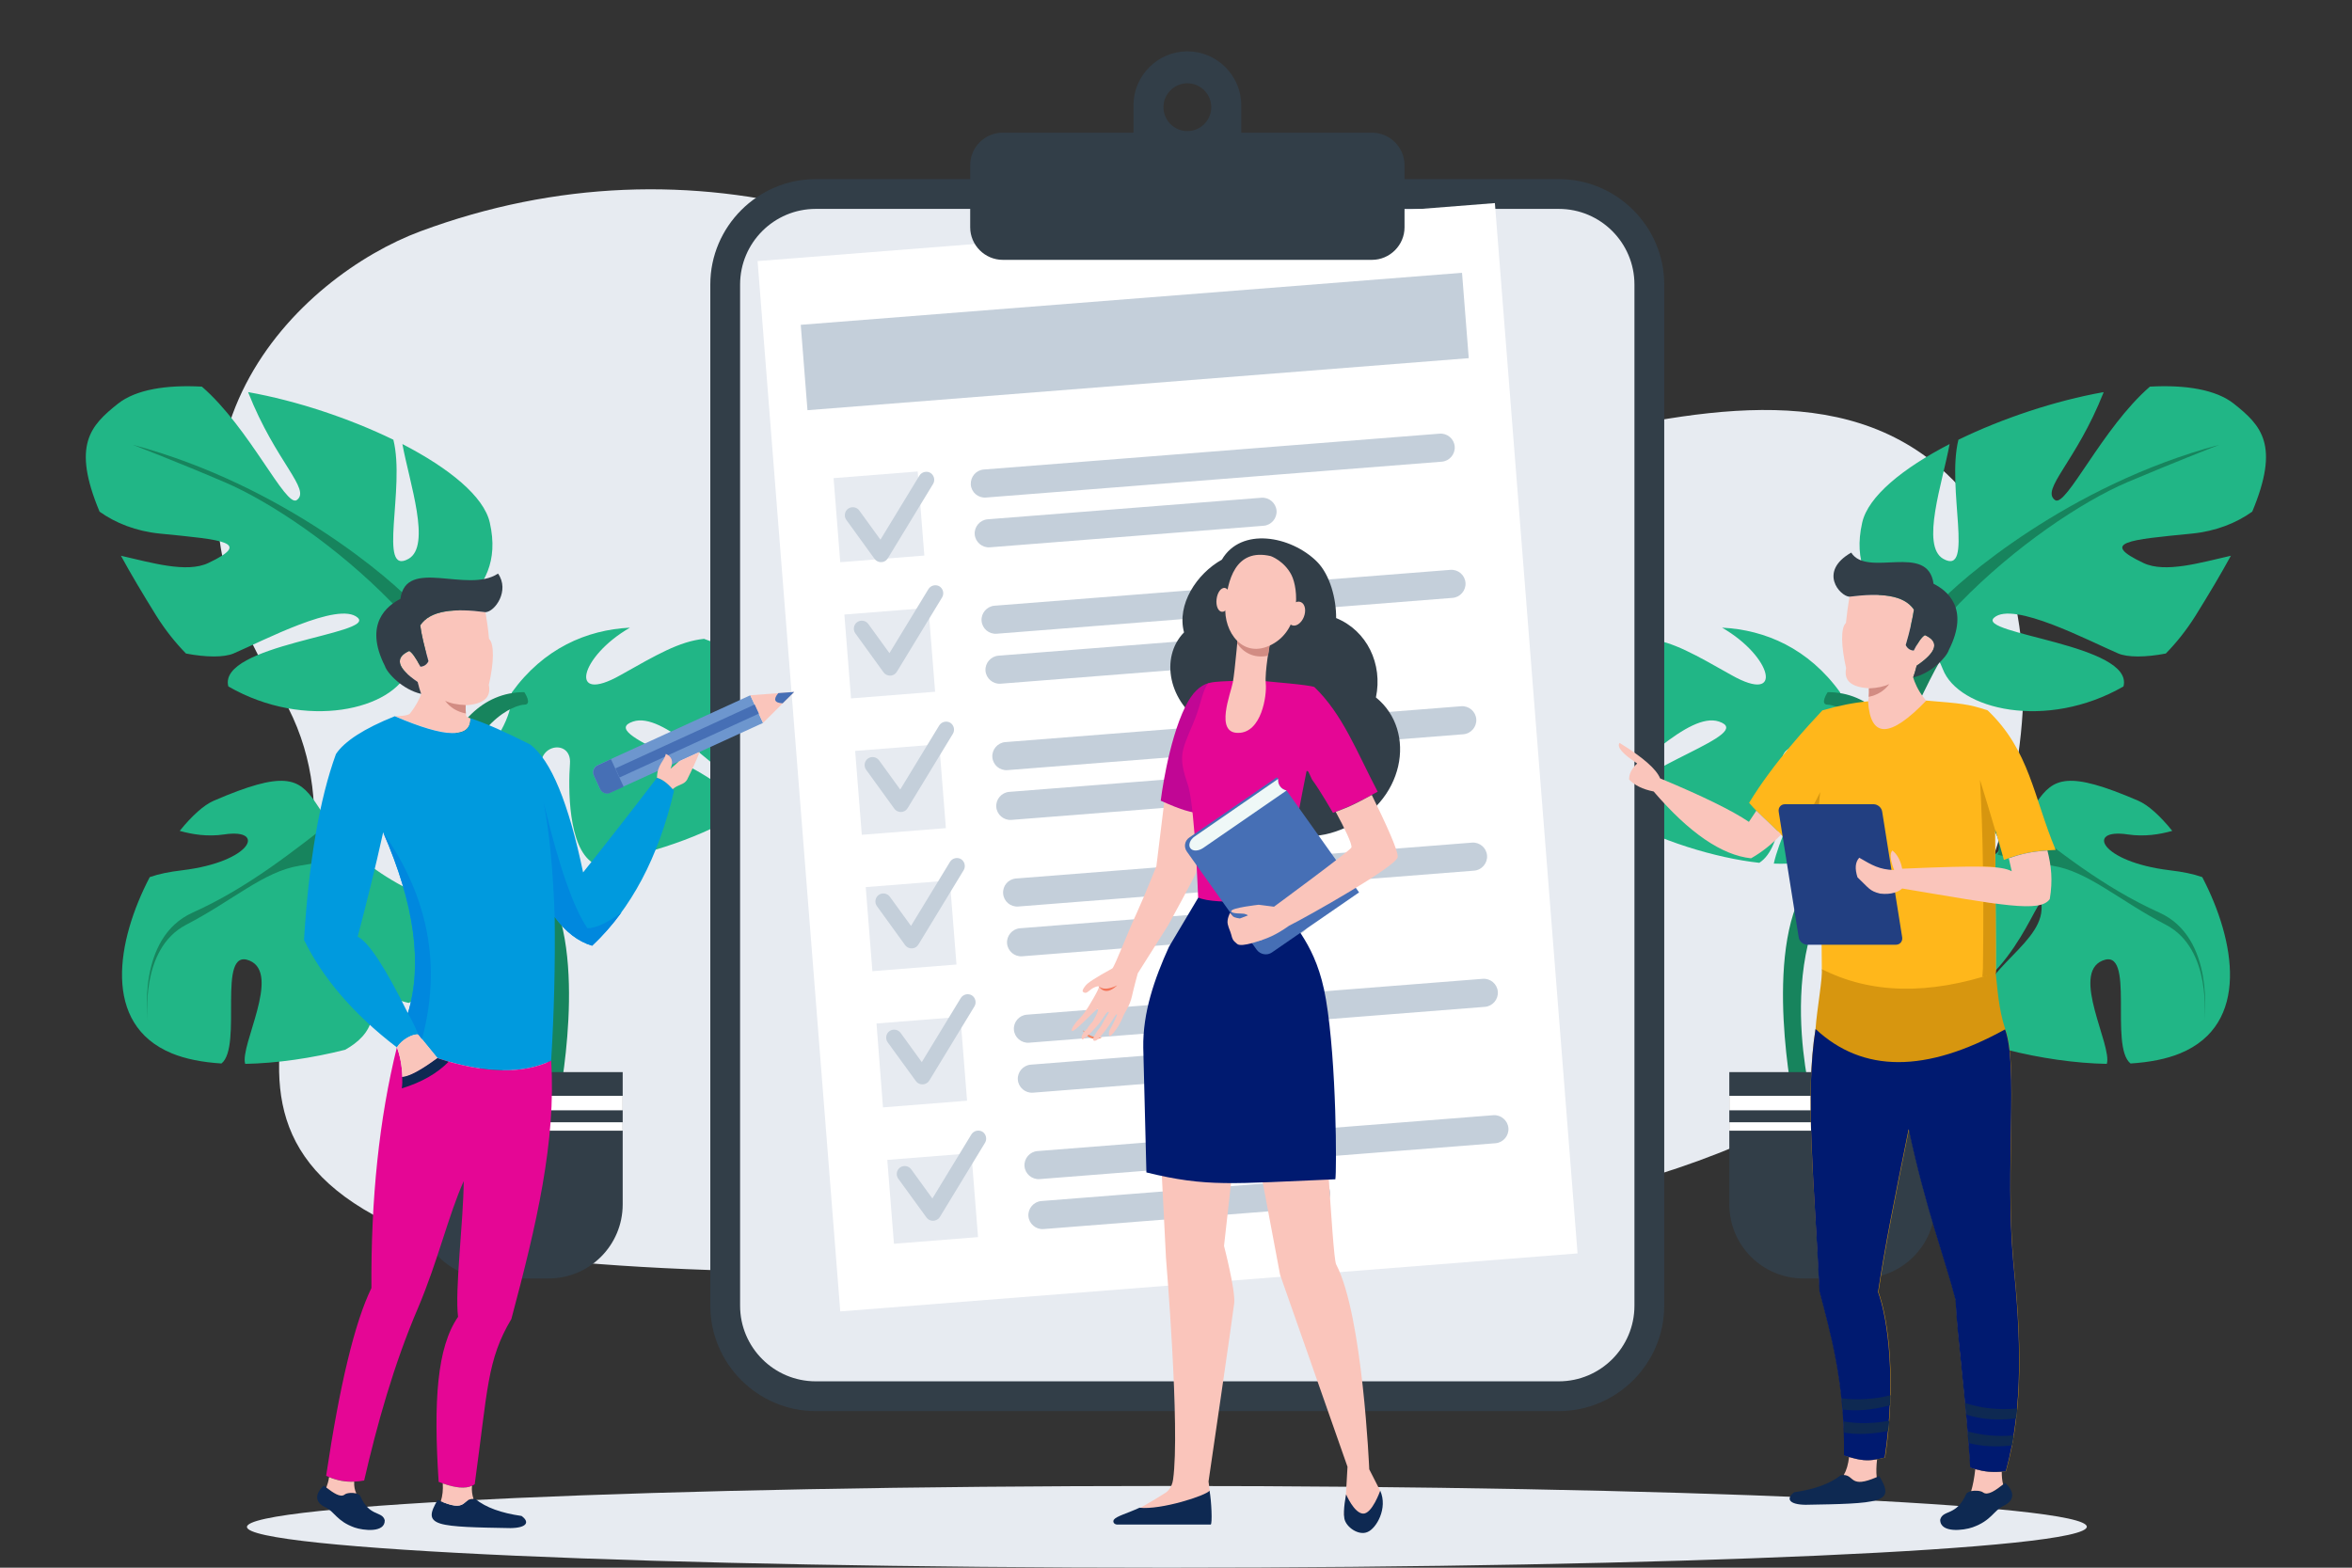
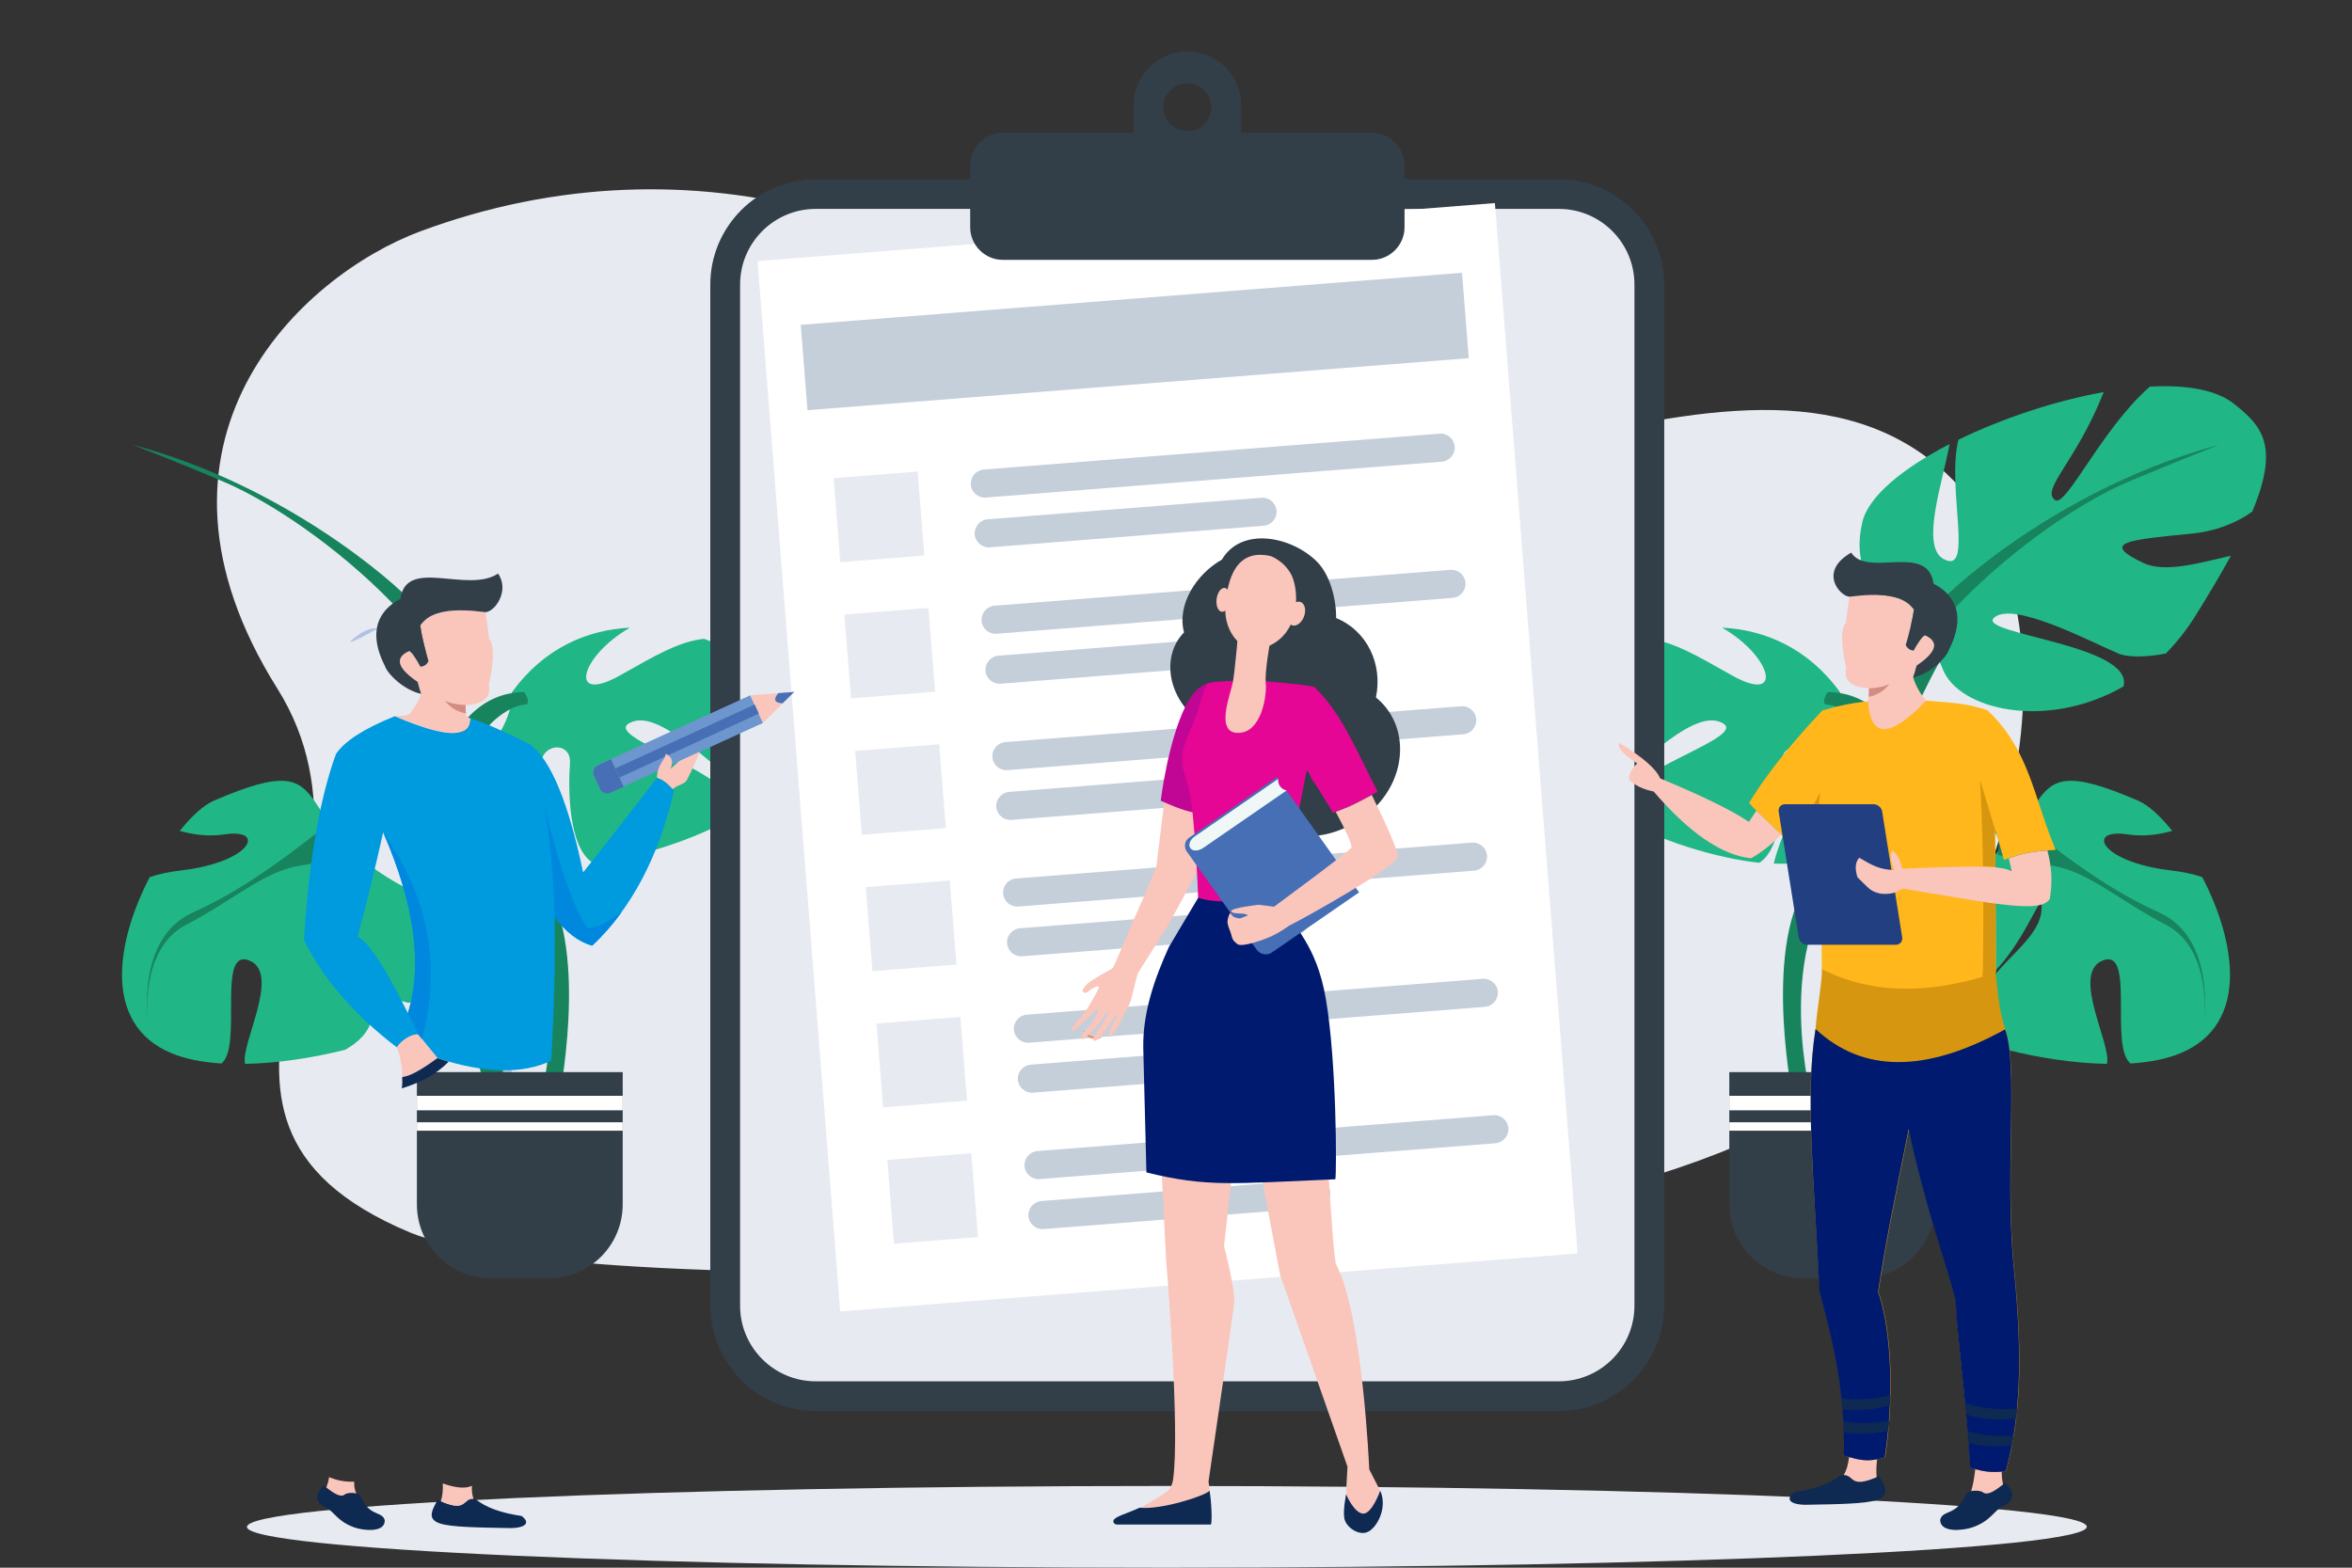
<svg xmlns="http://www.w3.org/2000/svg" version="1.1" id="a" x="0px" y="0px" viewBox="0 0 1200 800" style="enable-background:new 0 0 1200 800;" xml:space="preserve">
  <rect x="0" y="0" width="1200" height="800" fill="#333333" stroke="none" />
  <style type="text/css"> .st0{fill-rule:evenodd;clip-rule:evenodd;fill:#E7EBF1;} .st1{fill-rule:evenodd;clip-rule:evenodd;fill:#21B686;} .st2{fill-rule:evenodd;clip-rule:evenodd;fill:#323E48;} .st3{fill-rule:evenodd;clip-rule:evenodd;fill:#17845D;} .st4{fill-rule:evenodd;clip-rule:evenodd;fill:#B0C2E4;} .st5{fill:#FFFFFF;} .st6{fill:#E7EBF1;} .st7{fill:#C4CFDA;} .st8{fill-rule:evenodd;clip-rule:evenodd;fill:#C4CFDA;} .st9{fill-rule:evenodd;clip-rule:evenodd;fill:#0E2952;} .st10{fill-rule:evenodd;clip-rule:evenodd;fill:#FAC5BB;} .st11{fill-rule:evenodd;clip-rule:evenodd;fill:#009ADE;} .st12{fill-rule:evenodd;clip-rule:evenodd;fill:#E50695;} .st13{fill-rule:evenodd;clip-rule:evenodd;fill:#0088DE;} .st14{fill-rule:evenodd;clip-rule:evenodd;fill:#D28C83;} .st15{fill-rule:evenodd;clip-rule:evenodd;fill:#6D96CE;} .st16{fill:#466FB5;} .st17{fill-rule:evenodd;clip-rule:evenodd;fill:#466FB5;} .st18{fill-rule:evenodd;clip-rule:evenodd;fill:#F48661;} .st19{fill-rule:evenodd;clip-rule:evenodd;fill:#F27458;} .st20{fill-rule:evenodd;clip-rule:evenodd;fill:#001A70;} .st21{fill-rule:evenodd;clip-rule:evenodd;fill:#C10695;} .st22{fill-rule:evenodd;clip-rule:evenodd;fill:#EFF8F7;} .st23{fill-rule:evenodd;clip-rule:evenodd;fill:#FFB71B;} .st24{fill-rule:evenodd;clip-rule:evenodd;fill:#D7960F;} .st25{fill-rule:evenodd;clip-rule:evenodd;fill:#223F81;} </style>
  <path class="st0" d="M214.6,118c138.8-51.5,279.9-6,375.6,93.3c47.9,49.6,122,32.5,197.5,15.3c75.5-17.1,152.3-34.3,205.5,15.2 c72.7,67.6,39.4,241.5-60.3,316.8C797.5,660.9,292.8,664,209.1,628.9c-143.1-60-0.9-171.2-67.7-277.7 C62.6,225.5,153.2,140.8,214.6,118L214.6,118z" />
  <path class="st1" d="M277.9,398.3c-8.6-18.3,14-22.6,12.9-8.6c-0.9,12.4-1,42.5,11.6,50.6c21.9-2.4,51.6-11.2,74.2-24.6 c0.3-1.8,0-3.7-1-5.6c-9.7-19.3-72-35.4-52.6-41.9c15.4-5.1,42.4,25.2,64.1,40.4c13.1-9.9,21.8-21.7,21.8-34.9 c0-17.9-21.7-38-49.7-47.7c-12.6,1.3-24.3,8.2-42.6,18.5c-27,15.3-20.8-9.5,4.8-24.2c-22.1,1.1-44.1,10.6-60.3,33.1 c0,0,1.5,9.6-8.6,24.5c-27.8,40.6,4.3,64.4,42.6,62.8C292.8,430.2,283.8,410.9,277.9,398.3L277.9,398.3z" />
  <path class="st1" d="M922.1,398.3c8.6-18.3-14-22.6-12.9-8.6c0.9,12.4,1,42.5-11.6,50.6c-21.9-2.4-51.7-11.2-74.2-24.6 c-0.3-1.8,0-3.7,1-5.6c9.7-19.3,72-35.4,52.6-41.9c-15.4-5.1-42.4,25.2-64.1,40.4c-13.1-9.9-21.8-21.7-21.8-34.9 c0-17.9,21.7-38,49.7-47.7c12.6,1.3,24.3,8.2,42.6,18.5c27,15.3,20.8-9.5-4.8-24.2c22.1,1.1,44.1,10.6,60.3,33.1 c0,0-1.5,9.6,8.7,24.5c27.8,40.6-4.3,64.4-42.6,62.8C907.2,430.2,916.2,410.9,922.1,398.3L922.1,398.3z" />
  <path class="st2" d="M416.2,91.4h379.1c29.6,0,53.8,24.2,53.8,53.8v521.1c0,29.6-24.2,53.8-53.8,53.8H416.2 c-29.6,0-53.8-24.2-53.8-53.8V145.2C362.4,115.6,386.6,91.4,416.2,91.4L416.2,91.4z" />
  <path class="st3" d="M963.6,295.9c24.7,22.5,14,45.1-4.3,87c-18.2,41.9-21.5,196.5-21.5,196.5l15-2.2c0,0-2.2-159,18.2-201.9 s29-64.4,47.3-50.5C1036.7,338.8,963.6,295.9,963.6,295.9L963.6,295.9z" />
  <path class="st1" d="M950.1,266.7c3-13.4,20.8-27.8,44.6-40.1c-3.6,19.7-14.9,52-3.2,58.6c15.9,8.9,1.5-36.1,7.7-60.8 c22.4-10.9,49.3-19.9,74.1-24.3c-0.1,0.1-0.1,0.2-0.1,0.3c-14,35.4-32.2,49.4-24.7,54.8c5.6,4,24.1-36.9,48.4-57.9 c18.2-1,33.7,1.5,42.8,8.7c14.1,11.2,23.6,21.1,9.4,55.1c-8.1,5.8-18.6,10-30.8,11.2c-32.2,3.2-47.3,4.3-24.7,15 c11.1,5.3,29.5-0.3,44.6-3.7c-4.9,9-10.9,19.1-18.1,30.7c-4.6,7.3-9.7,13.7-15.1,19.2c-10.4,2-19.4,2-24.2,0 c-15-6.4-53.7-26.9-63.4-18.3c-9.5,8.4,71.6,13.7,66,35.1c-39.3,22.6-84.3,11.9-92.2-8.9C980.4,313.5,941,306.9,950.1,266.7 L950.1,266.7z" />
  <path class="st3" d="M1031.3,419.4c-43-32.2-87-2.1-109.6,32.2c-22.5,34.4-6.5,111.7-6.5,111.7s8.6,0,8.6-3.2s-23.6-91.3,32.2-131 c34.9-24.9,60.1-12.9,63.4-1.1s-14,33.3-14,33.3L1031.3,419.4L1031.3,419.4z" />
  <path class="st3" d="M932.5,353.2c43,0,56.9,66.6,45.1,105.2C965.8,497.1,949.7,569,949.7,569l-10.7-10.7c0,0,40.8-101,31.1-146.1 s-33.3-52.6-37.6-52.6S932.5,353.2,932.5,353.2L932.5,353.2z" />
  <path class="st4" d="M968.5,458.7c3-4,6.8-7.3,11.3-9.5c-0.6,3.2-1.3,6.3-2.2,9.2c-5.4,17.6-11.6,42.1-16.9,63.6 c-0.5-2.8-1.2-7-2.3-13.5c-0.3-1.5-0.5-3.2-0.6-5C961.9,489.2,965.9,473.6,968.5,458.7L968.5,458.7z" />
  <path class="st1" d="M980.3,459c81.6-34.4,38.6-81.5,110.6-50.4c5.1,2.2,11.2,7.7,17.4,15.4c-6.4,1.8-14.2,3.1-22.8,1.8 c-21.5-3.2-14,14,21.5,18.3c6.7,0.8,12.1,1.9,16.6,3.5c16.9,32.4,24.5,75.1-11.2,89.9c-7,2.9-15.7,4.6-25.4,5.2 c-11-8.8,2.7-59.5-14.3-52.5c-16.3,6.7,5.1,43.5,2.2,52.7c-16.1-0.3-34-2.9-51-7.2c-6.8-3.8-11.9-8.8-13.5-15.5 c-5.4-22.6,30.1-36.5,31.2-55.9c1-17.8-13,39.1-50,47.5C958,496.3,942.1,475.1,980.3,459L980.3,459z" />
  <path class="st3" d="M1028.7,417.6c21,16.2,44.3,35.2,73,48.1c28.7,12.9,22.9,54.9,22.9,54.9s4.3-36.3-19.6-48.7 c-23.9-12.4-39.6-27.2-57.7-30.1c-18.2-2.9-28.2-5.7-28.2-5.7s5.7-11.5,2.4-15.8C1018.2,416,1028.7,417.6,1028.7,417.6L1028.7,417.6 z" />
  <path class="st3" d="M1132.2,227c-76.8,20.5-133.2,69.7-143.7,81.6C978,320.6,978,323.9,978,323.9l8.1,15.3l3.8-1.9 c0,0-6.2-12.9,10-29.6c28-28.8,62.1-51.6,85.4-61.6C1108.9,236.1,1132.2,227,1132.2,227L1132.2,227z" />
  <path class="st2" d="M920.1,652.4h29.4c20.9,0,37.8-16.9,37.8-37.8v-67.5h-105v67.5C882.3,635.5,899.2,652.4,920.1,652.4z" />
  <rect x="882.3" y="559.2" class="st5" width="105" height="7.4" />
  <rect x="882.3" y="572.7" class="st5" width="105" height="4.3" />
  <path class="st4" d="M236.4,295.9c-24.7,22.5-14,45.1,4.3,87c18.2,41.9,21.5,196.5,21.5,196.5l-15-2.2c0,0,2.2-159-18.2-201.9 s-29-64.4-47.3-50.5S236.4,295.9,236.4,295.9L236.4,295.9z" />
-   <path class="st1" d="M249.9,266.7c-3-13.4-20.8-27.8-44.6-40.1c3.6,19.7,14.9,52,3.1,58.6c-15.9,8.9-1.5-36.1-7.7-60.8 c-22.4-10.9-49.3-19.9-74.1-24.3c0.1,0.1,0.1,0.2,0.1,0.3c14,35.4,32.2,49.4,24.7,54.8c-5.6,4-24.1-36.9-48.4-57.9 c-18.2-1-33.7,1.5-42.8,8.7c-14.1,11.2-23.6,21.1-9.4,55.1c8.1,5.8,18.6,10,30.8,11.2c32.2,3.2,47.3,4.3,24.7,15 c-11.1,5.3-29.5-0.3-44.6-3.7c4.9,9,10.9,19.1,18.1,30.7c4.6,7.3,9.7,13.7,15.1,19.2c10.4,2,19.4,2,24.2,0 c15-6.4,53.7-26.9,63.4-18.3c9.5,8.4-71.6,13.7-66,35.1c39.3,22.6,84.3,11.9,92.2-8.9C219.6,313.5,259,306.9,249.9,266.7 L249.9,266.7z" />
  <path class="st3" d="M168.7,419.4c43-32.2,87-2.1,109.6,32.2c22.5,34.4,6.5,111.7,6.5,111.7s-8.6,0-8.6-3.2s23.6-91.3-32.2-131 c-34.9-24.9-60.1-12.9-63.4-1.1s14,33.3,14,33.3L168.7,419.4L168.7,419.4z" />
  <path class="st3" d="M267.5,353.2c-43,0-56.9,66.6-45.1,105.2c11.8,38.7,27.9,110.6,27.9,110.6l10.7-10.7c0,0-40.8-101-31.1-146.1 c9.7-45.1,33.3-52.6,37.6-52.6S267.5,353.2,267.5,353.2L267.5,353.2z" />
  <path class="st4" d="M231.5,458.7c-3-4-6.8-7.3-11.3-9.5c0.6,3.2,1.3,6.3,2.2,9.2c5.4,17.6,11.6,42.1,16.9,63.6 c0.4-2.8,1.2-7,2.3-13.5c0.3-1.5,0.5-3.2,0.6-5C238,489.2,234.1,473.6,231.5,458.7L231.5,458.7z" />
  <path class="st1" d="M219.7,459c-81.6-34.4-38.6-81.5-110.6-50.4c-5.1,2.2-11.2,7.7-17.4,15.4c6.4,1.8,14.2,3.1,22.8,1.8 c21.5-3.2,14,14-21.5,18.3c-6.7,0.8-12.1,1.9-16.6,3.5c-16.9,32.4-24.5,75.1,11.2,89.9c7,2.9,15.7,4.6,25.4,5.2 c11-8.8-2.7-59.5,14.3-52.5c16.3,6.7-5.1,43.5-2.2,52.7c16.1-0.3,34-2.9,51-7.2c6.8-3.8,11.9-8.8,13.5-15.5 c5.4-22.6-30.1-36.5-31.1-55.9c-1-17.8,13,39.1,50,47.5C242.1,496.3,257.9,475.1,219.7,459L219.7,459z" />
  <path class="st3" d="M171.3,417.6c-21,16.2-44.3,35.2-73,48.1c-28.7,12.9-22.9,54.9-22.9,54.9s-4.3-36.3,19.6-48.7 c23.9-12.4,39.6-27.2,57.7-30.1c18.2-2.9,28.2-5.7,28.2-5.7s-5.7-11.5-2.4-15.8C181.8,416,171.3,417.6,171.3,417.6L171.3,417.6z" />
  <path class="st3" d="M67.8,227c76.8,20.5,133.2,69.7,143.7,81.6c10.5,11.9,10.5,15.3,10.5,15.3l-8.1,15.3l-3.8-1.9 c0,0,6.2-12.9-10-29.6c-28-28.8-62.1-51.6-85.4-61.6S67.8,227,67.8,227L67.8,227z" />
  <path class="st2" d="M279.9,652.4h-29.4c-20.9,0-37.8-16.9-37.8-37.8v-67.5h105v67.5C317.7,635.5,300.8,652.4,279.9,652.4 L279.9,652.4z" />
  <rect x="212.7" y="559.2" class="st5" width="105" height="7.4" />
  <rect x="212.7" y="572.7" class="st5" width="105" height="4.3" />
  <path class="st0" d="M595.3,758.3c259.2,0,469.4,9.3,469.4,20.8S854.5,800,595.3,800S126,790.7,126,779.2S336.1,758.3,595.3,758.3 L595.3,758.3z" />
  <path class="st6" d="M416.2,106.6h379.1c21.3,0,38.6,17.3,38.6,38.6v521.1c0,21.3-17.3,38.6-38.6,38.6H416.2 c-21.3,0-38.6-17.3-38.6-38.6V145.2C377.6,123.9,394.9,106.6,416.2,106.6z" />
  <rect x="407" y="117.6" transform="matrix(0.997 -7.845910e-02 7.845910e-02 0.997 -28.48 47.922)" class="st5" width="377.3" height="537.6" />
  <rect x="409.7" y="152.4" transform="matrix(0.997 -7.845910e-02 7.845910e-02 0.997 -11.883 45.958)" class="st7" width="338.4" height="43.7" />
  <path class="st0" d="M425.3,244l42.9-3.4l3.4,42.9l-42.9,3.4L425.3,244L425.3,244L425.3,244z M452.7,591.9l42.9-3.4l3.4,42.8 l-42.9,3.4L452.7,591.9L452.7,591.9z M447.2,522.3l42.8-3.4l3.4,42.8l-42.9,3.4L447.2,522.3L447.2,522.3L447.2,522.3z M441.7,452.7 l42.9-3.4l3.4,42.9l-42.9,3.4L441.7,452.7L441.7,452.7z M436.3,383.2l42.9-3.4l3.4,42.8l-42.9,3.4L436.3,383.2L436.3,383.2z M430.8,313.6l42.9-3.4l3.4,42.8l-42.9,3.4L430.8,313.6L430.8,313.6z" />
  <path class="st8" d="M501.9,239.6l232.6-18.3c3.9-0.3,7.4,2.6,7.7,6.6l0,0c0.3,3.9-2.7,7.4-6.6,7.7l-232.6,18.3 c-3.9,0.3-7.4-2.6-7.7-6.6l0,0C495.1,243.3,498,239.9,501.9,239.6L501.9,239.6z M529.3,587.4l232.6-18.3c3.9-0.3,7.4,2.7,7.7,6.6 l0,0c0.3,3.9-2.7,7.4-6.6,7.7l-232.6,18.3c-3.9,0.3-7.4-2.7-7.7-6.6l0,0C522.4,591.2,525.4,587.7,529.3,587.4L529.3,587.4 L529.3,587.4z M531.3,612.9c-3.9,0.3-6.9,3.8-6.6,7.7l0,0c0.3,3.9,3.8,6.9,7.7,6.6l139.7-11c3.9-0.3,6.9-3.8,6.6-7.7l0,0 c-0.3-3.9-3.8-6.9-7.7-6.6L531.3,612.9L531.3,612.9L531.3,612.9z M523.9,517.8l232.6-18.3c3.9-0.3,7.4,2.6,7.7,6.6l0,0 c0.3,3.9-2.7,7.4-6.6,7.7L525,532.1c-3.9,0.3-7.4-2.7-7.7-6.6l0,0C517,521.6,519.9,518.1,523.9,517.8L523.9,517.8L523.9,517.8z M525.9,543.3c-3.9,0.3-6.9,3.8-6.6,7.7l0,0c0.3,3.9,3.8,6.9,7.7,6.6l139.7-11c3.9-0.3,6.9-3.8,6.6-7.7l0,0 c-0.3-3.9-3.8-6.9-7.7-6.6L525.9,543.3L525.9,543.3z M518.4,448.3L751,430c3.9-0.3,7.4,2.6,7.7,6.6l0,0c0.3,3.9-2.7,7.4-6.6,7.7 l-232.6,18.3c-3.9,0.3-7.4-2.6-7.7-6.6l0,0C511.5,452,514.4,448.6,518.4,448.3L518.4,448.3L518.4,448.3z M520.4,473.7 c-3.9,0.3-6.9,3.8-6.6,7.7l0,0c0.3,3.9,3.8,6.9,7.7,6.6l139.7-11c3.9-0.3,6.9-3.8,6.6-7.7l0,0c-0.3-3.9-3.8-6.9-7.7-6.6L520.4,473.7 L520.4,473.7L520.4,473.7z M512.9,378.7l232.6-18.3c3.9-0.3,7.4,2.6,7.7,6.6l0,0c0.3,3.9-2.7,7.4-6.6,7.7L514,393 c-3.9,0.3-7.4-2.6-7.7-6.6l0,0C506,382.5,509,379,512.9,378.7L512.9,378.7L512.9,378.7z M514.9,404.1c-3.9,0.3-6.9,3.8-6.6,7.7l0,0 c0.3,3.9,3.8,6.9,7.7,6.6l139.7-11c3.9-0.3,6.9-3.8,6.6-7.7l0,0c-0.3-3.9-3.8-6.9-7.7-6.6L514.9,404.1L514.9,404.1L514.9,404.1z M507.4,309.1L740,290.8c3.9-0.3,7.4,2.6,7.7,6.6l0,0c0.3,3.9-2.7,7.4-6.6,7.7l-232.6,18.3c-3.9,0.3-7.4-2.6-7.7-6.6l0,0 C500.5,312.9,503.5,309.4,507.4,309.1L507.4,309.1L507.4,309.1z M509.4,334.6c-3.9,0.3-6.9,3.8-6.6,7.7l0,0c0.3,3.9,3.8,6.9,7.7,6.6 l139.7-11c3.9-0.3,6.9-3.8,6.6-7.7l0,0c-0.3-3.9-3.8-6.9-7.7-6.6L509.4,334.6L509.4,334.6L509.4,334.6z M503.9,265 c-3.9,0.3-6.9,3.8-6.6,7.7l0,0c0.3,3.9,3.8,6.9,7.7,6.6l139.7-11c3.9-0.3,6.9-3.8,6.6-7.7l0,0c-0.3-3.9-3.8-6.9-7.7-6.6L503.9,265z" />
  <path class="st2" d="M511.6,67.7h66.7v-14c0-15.1,12.4-27.5,27.5-27.5l0,0c15.1,0,27.5,12.4,27.5,27.5v14h66.7 c9.1,0,16.6,7.5,16.6,16.6v31.7c0,9.1-7.5,16.6-16.6,16.6H511.6c-9.1,0-16.6-7.5-16.6-16.6V84.3C495,75.1,502.5,67.7,511.6,67.7 L511.6,67.7L511.6,67.7z M605.8,42.5c-6.7,0-12.2,5.5-12.2,12.2s5.5,12.2,12.2,12.2s12.2-5.5,12.2-12.2S612.5,42.5,605.8,42.5z" />
-   <path class="st8" d="M431.8,265.3c-1.3-1.8-0.9-4.4,0.9-5.7c1.8-1.3,4.4-0.9,5.7,0.9l10.8,14.9l19.9-32.7c1.2-1.9,3.7-2.5,5.6-1.4 c1.9,1.2,2.5,3.7,1.4,5.6l-23,37.8c-0.3,0.5-0.7,1-1.2,1.4c-1.8,1.3-4.4,0.9-5.7-0.9L431.8,265.3L431.8,265.3L431.8,265.3z M436.4,323.2c-1.3-1.8-0.9-4.4,0.9-5.7c1.8-1.3,4.4-0.9,5.7,0.9l10.8,14.9l19.9-32.7c1.2-1.9,3.7-2.5,5.6-1.4 c1.9,1.2,2.5,3.7,1.4,5.6l-23,37.8c-0.3,0.5-0.7,1-1.2,1.4c-1.8,1.3-4.4,0.9-5.7-0.9L436.4,323.2L436.4,323.2L436.4,323.2z M458.3,601.5c-1.3-1.8-0.9-4.4,0.9-5.7c1.8-1.3,4.4-0.9,5.7,0.9l10.8,14.9l19.9-32.7c1.2-1.9,3.7-2.5,5.6-1.4 c1.9,1.2,2.5,3.7,1.4,5.6l-23,37.8c-0.3,0.5-0.7,1-1.2,1.3c-1.8,1.3-4.4,0.9-5.7-0.9L458.3,601.5L458.3,601.5L458.3,601.5z M452.9,531.9c-1.3-1.8-0.9-4.4,0.9-5.7c1.8-1.3,4.4-0.9,5.7,0.9l10.8,14.9l19.9-32.7c1.2-1.9,3.7-2.5,5.6-1.4 c1.9,1.2,2.5,3.7,1.4,5.6l-23,37.8c-0.3,0.5-0.7,1-1.2,1.3c-1.8,1.3-4.4,0.9-5.7-0.9L452.9,531.9L452.9,531.9L452.9,531.9z M447.4,462.4c-1.3-1.8-0.9-4.4,0.9-5.7c1.8-1.3,4.4-0.9,5.7,0.9l10.8,14.9l19.9-32.7c1.2-1.9,3.7-2.5,5.6-1.4 c1.9,1.2,2.5,3.7,1.4,5.6l-23,37.8c-0.3,0.5-0.7,1-1.2,1.4c-1.8,1.3-4.4,0.9-5.7-0.9L447.4,462.4L447.4,462.4L447.4,462.4z M441.9,392.8c-1.3-1.8-0.9-4.4,0.9-5.7c1.8-1.3,4.4-0.9,5.7,0.9l10.8,14.9l19.9-32.7c1.2-1.9,3.7-2.5,5.6-1.4 c1.9,1.2,2.5,3.7,1.4,5.6l-23,37.8c-0.3,0.5-0.7,1-1.2,1.4c-1.8,1.3-4.4,0.9-5.7-0.9L441.9,392.8L441.9,392.8z" />
  <path class="st9" d="M180.9,779.5c-9.2-3.3-10-8-15-10.4c-5-2.3-5.6-6.5-0.7-11c3.6,2.9,8.1,6.5,10.5,4.6c1.6-1.3,7-1.2,8.1,0.7 c4.7,10.9,11.2,7.5,12.5,12.4C196.5,782.4,185.2,781,180.9,779.5L180.9,779.5z" />
  <path class="st9" d="M260.4,779.8c-17.1-0.3-29.9-0.5-35.7-2.3c-6.4-2-5-5.9-1.4-12.1c16.1,7.4,11.8-1.5,19.3-0.4 c5.3,4.3,13.1,7.1,23.5,8.6C270.5,776.8,268.7,779.7,260.4,779.8L260.4,779.8z" />
  <path class="st10" d="M201.4,365.4c2.7,0.2,7-0.3,7.8-1.3c2.9-3.7,4.9-7.5,5.7-10c-0.6-1.6-1.2-3.6-1.8-6.1 c-10.5-7.1-11.9-12.4-4.3-15.8c1.5,0.9,3.4,3.5,5.7,8c1.8-0.1,3.2-1,4.1-2.8c-2.2-7.5-3.6-13.6-4.2-18.3c5.2-7.7,17.3-8.8,33.3-6.7 c0.7,4.3,1.4,8.8,1.8,13.6c2.8,2.6,2.5,12.3-0.1,23.5c1.3,6.4-2.6,9.8-11.8,10.4c-0.1,2.2,0.1,5,0.2,5.3c0.2,0.5,1,1,2.2,1.4l0,0 C240.3,376.9,227.4,376.6,201.4,365.4L201.4,365.4z" />
  <path class="st2" d="M247.7,312.4c-16-2.1-28.1-1-33.3,6.7c0.6,4.7,2.1,10.8,4.2,18.3c-0.9,1.8-2.3,2.7-4.1,2.8 c-2.3-4.5-4.2-7.1-5.7-8c-7.6,3.4-6.2,8.7,4.3,15.8c0.6,2.5,1.2,4.5,1.8,6.1c-9.4-2.1-17.4-10.6-18.5-14.2 c-11-21.7,1.3-30.9,7.9-34.3c2.9-21.5,34.2-2.5,49.8-12.9C260.2,301.4,252.5,312.2,247.7,312.4L247.7,312.4z" />
  <path class="st11" d="M343.9,403.5c-7.9,34-21.9,60.3-41.8,79.1c-7.2-2.2-13.6-7.1-19.1-14.7c0.3,24.6-0.3,49-1.8,73.4 c-14.6,6.9-33.9,6.5-58-1.3l-9.8-12c-2.5-0.5-8.2,2.3-10.9,6.5c-22.9-17.5-38.3-36.2-47.4-54.9c2.5-40.1,7.9-71.7,16.3-94.8 c4.3-6.5,14.3-13,30-19.3c26.1,11.2,38.9,11.5,38.6,1c7.7,2.5,17.8,7,30.5,13.4c10.6,8,19.6,29.8,27,65.3 c12.1-15.2,24.6-31.2,37.6-48.2C338.1,397.7,341,399.9,343.9,403.5L343.9,403.5L343.9,403.5z M208.1,517 c7.6-24.9,3.4-55.7-12.6-92.3c-4,18.1-8.4,35.8-13,53.3C188,480.6,196.5,493.6,208.1,517z" />
-   <path class="st12" d="M205.3,549.6c3.7-0.3,9.6-3.5,17.9-9.6c24.1,7.8,43.4,8.2,58,1.3c2.6,41-7.5,83.9-20.3,131.8 c-12.5,21-12,35.8-18.7,84.3c-3.7,2.6-9.8,2.3-18.4-1.2c-2.7-41.4-0.8-68.7,9.9-84.2c-1.7-13.9,2.7-48,2.9-69.3 c-7.8,17.4-13.2,40.9-23.3,64.7c-12.4,28.9-21,59.8-27.5,88.1c-6.9,1.3-13.4,0.5-19.4-2.4c6.9-46.4,14.6-78.3,23.1-95.8 c-0.3-45.6,4-86.6,13-122.9C204.1,538.7,205.1,543.8,205.3,549.6L205.3,549.6z" />
  <path class="st10" d="M223.2,539.9c-8.2,6.1-14.2,9.3-17.9,9.6c-0.2-5.8-1.2-10.8-2.8-15.1c2.7-4.2,8.4-7,10.9-6.5L223.2,539.9 L223.2,539.9z" />
  <path class="st13" d="M283,467.9c-0.8-23.9-2.7-43.4-5.7-58.7c7.7,32.4,15.2,53.9,22.4,64.5c4.6-0.1,10.4-2.9,17.4-8.1 c-4.5,6.2-9.5,11.9-15,17C294.9,480.5,288.5,475.5,283,467.9L283,467.9z" />
  <path class="st13" d="M213.4,527.9c-1.4-3.5-3.1-7.1-5.3-10.8c7.6-24.9,3.4-55.7-12.6-92.3c23.2,33,29.8,68.2,19.8,105.5 L213.4,527.9L213.4,527.9z" />
  <path class="st14" d="M227.1,357.6c2.6,1.3,6.1,2,10.5,2.2c-0.1,1.5,0,3.2,0.1,4.3C233.2,363.2,229.7,361.1,227.1,357.6L227.1,357.6 z" />
  <path class="st10" d="M224.9,766.1c0.9-2.8,1.2-5.9,1-9.1c6.5,2.3,11.5,2.8,14.9,1.2c-0.2,2.4,0.1,4.7,0.8,6.7 C235.6,764.7,238.4,771.9,224.9,766.1L224.9,766.1L224.9,766.1z M181.8,762.1c-2.1-0.5-4.9-0.3-6,0.6c-2.1,1.7-5.9-1-9.3-3.6 c0.6-1.6,1.1-3.3,1.4-5.3c4.1,1.7,8.3,2.5,12.8,2.3C180.6,758.5,181,760.5,181.8,762.1L181.8,762.1z" />
  <path class="st9" d="M205,555.4c0.3-2.1,0.3-4,0.2-5.8c3.7-0.3,9.6-3.5,17.9-9.6c1.9,0.6,3.9,1.2,5.8,1.8 C223.1,547.7,215.2,552.3,205,555.4z" />
  <path class="st15" d="M389.3,368.9l-6.5-14.1c-34.7,15.9-43.2,19.8-78,35.7c-1.9,0.9-2.8,3.2-1.9,5.1l3.2,7c0.9,1.9,3.2,2.8,5.1,1.9 C346.1,388.7,354.6,384.8,389.3,368.9L389.3,368.9z" />
  <polygon class="st10" points="382.8,354.8 389.3,368.9 405.2,353.1 " />
  <rect x="311.4" y="375.6" transform="matrix(0.909 -0.417 0.417 0.909 -125.727 180.56)" class="st16" width="78.2" height="5.1" />
  <path class="st17" d="M311.7,387.4l6.5,14.1l-6.9,3.1c-1.9,0.9-4.2,0-5.1-1.9l-3.2-7c-0.9-1.9,0-4.2,1.9-5.1L311.7,387.4 L311.7,387.4z" />
  <path class="st17" d="M399.3,358.9c-4.2-0.2-4.9-2-2.2-5.2l8.1-0.6L399.3,358.9L399.3,358.9z" />
  <path class="st10" d="M335.2,396.9c0.1-6.8,3.8-8.5,4.5-12.2c3.1,1.4,4,3.9,2.4,7.6c1.4-1.1,2.8-2.4,4.2-3.7 c4.5-2.1,8.1-3.7,10.7-4.9c-1.6,4.1-3.8,8.9-6.5,14.3c-1.7,2.6-4.2,2.1-7.3,4.7C340.5,399.6,337.8,397.6,335.2,396.9L335.2,396.9z" />
  <path class="st18" d="M552.5,525.7c2.8,2.8,5.9,4.1,9.8,3.6C558.5,531.6,553.8,529.2,552.5,525.7z" />
  <path class="st2" d="M702,355.9c3.6-17.1-4.6-34.1-20.3-40.5c0.1-9.7-3.1-22.1-9.8-28.8c-13.3-13.2-38.7-17.8-48.5-1 c-12.9,7.2-23.1,22.9-19.3,37.1c-12.5,12.8-7.8,36,10.5,47c-0.3,14.4,7.4,28.7,20.2,34.8c3.1,1.5,7.8,3.5,8.5,4.2 c-0.8-0.8,9.4,27.4,41.2,14.5C716.9,410,723.2,373,702,355.9L702,355.9z" />
  <path class="st10" d="M549.3,521.3c0,0,2.1-2.2,2.8-3c0.8-0.9,2.8-3.9,2.8-3.9s6.6-10.6,5.7-11c-0.8-0.4-3,0.8-3.7,1.3 c-0.6,0.5-1.5,1.1-2.1,1.6c-0.7,0.5-1.6,0.5-2.3-0.2c-0.7-0.7,1.4-3.4,2.3-4.1c2.8-2.4,11.8-7.3,12.7-7.8c1.1-0.6,9-21.1,12.3-27.9 l0,0c5.1-11.3,9.7-23.1,10.2-24.3l6.4-52.2l20.7-5.3c0,0-6.2,58-6.9,60.9c-0.3,1.4-14.1,26.6-14.1,26.6c-7.6,12-14.3,22.6-15.6,24.7 c0,0-2,7.2-3,11.8c-1,4.6-3.8,8.5-4.3,9.7c-0.1,0.2-1.5,4.6-5.2,9c-3.2,3.8-2-1.2-2-1.2s4.5-8.2,3.8-8.4c-0.6-0.2-2.8,4.4-6.2,8.7 c-0.9,1.1-1.8,2.2-2.6,3.2c-2.2,2.6-4.4,2-2.6-1c0.6-1.1,1.7-2.9,2.7-4c1-1.2,1.6-2.7,2.3-3.9c1.4-2.3,2.5-4,2.3-4.1 c-0.2,0-0.2-0.6-1.2,0.5c-1.2,1.4-3,4.8-4.9,6.7c-1.1,1.1-3.2,3.5-3.2,3.5s-3.8,3.4-4.1,3.2c-1.4-0.8,0.6-4.1,2.3-5.3 c0.6-1.3,2.9-3.8,2.9-3.8s3.5-5.9,2.6-6.4c-0.7-0.4-11.9,12.1-13.2,11.2C546.1,525.2,549.3,521.3,549.3,521.3L549.3,521.3z" />
-   <path class="st19" d="M570,502.8c0,0-6.1,3.4-9.3,0.6c0,0,1.2,2.3,3.9,2.3C567.2,505.7,570,502.8,570,502.8z" />
  <path class="st10" d="M636.5,528.5l-12,107.3c0,0,5.9,22.7,5.2,29.2c-0.7,6.4-13.1,91-13.1,91l0.6,4.7l0.3,13.8l-46.3,0.3 c0,0,9.8-4.3,23.4-13c1-0.6,3.3-2.6,3.9-6.7c3.7-26-3.6-113-3.6-113l-5.7-113.2L636.5,528.5L636.5,528.5z" />
  <path class="st10" d="M673,548.3c2.6,0.6,6.6,92.8,8.7,96.9c13.6,25.9,16.9,104.6,16.9,104.6l5.6,11l-1.3,10.6 c0,0-10.2,5.9-17.3,1.9l1.1-10.6l0.8-14.2l-34.4-98l-18.8-100L673,548.3z" />
  <path class="st20" d="M584.9,598.3l-1.6-63.6c-0.3-18,5.7-35.2,13.1-51.5L612,457c5,1.6,7.8-13.2,13.1-12.6c4,0.4,6.7,1.4,10.4,1.6 c7,0.4,11.2,14,18.7,13.2c0,0.4,1.5,3.9,1.6,4.2c3.6,9.6,15.9,18.1,20.7,46.6c5.5,32.4,5.5,88,4.8,91.8 C628.4,604,615.9,605.9,584.9,598.3L584.9,598.3z" />
  <path class="st9" d="M617.7,778h-47.8c-1.8-0.2-2.2-1.6-1.6-2.5c1.3-1.8,6.8-3.2,13.1-6.1c11,1.2,34-6.2,35.7-8.7 C618.1,765.8,618.6,777.8,617.7,778z" />
  <path class="st9" d="M704.2,760.7c0,0-4.2,12-8.8,11.7c-4.6-0.3-8.6-9.8-8.6-9.8s-1.7,8-0.9,12.3c0.8,4.4,7.3,8.9,11.8,6.9 C702.2,780,708.2,769.7,704.2,760.7L704.2,760.7z" />
  <path class="st21" d="M615.4,415.8c0,0-6.7-0.8-13-3c-3.8-1.3-10.2-4.2-10.2-4.2s3.6-29.9,12.6-48.1c3.5-7,7.4-10.8,12.1-12 C617.1,348.4,615.4,415.8,615.4,415.8z" />
  <path class="st12" d="M603.8,382c1.3-4.9,4.4-11.2,6.1-15.7c2.9-7.5,3.8-14.4,6.4-17.4c1.4-1.6,19.2-1.4,21.4-1.6 c0.9-0.1,4.5,0.1,7.9,0.3v0c2,0.3,22.1,1.8,25,3c14.5,14,21.5,32.8,32.3,53.4c0,0-8.2,4.6-14.6,7.5c-2.8,1.2-8.2,3.3-8.2,3.3 s-6.8-11.8-10.7-17l-1.8-3.9c-0.1-0.1-0.8-0.8-1-0.3c-0.3,0.7-12.5,65.4-12.5,65.4s-34.1,3.2-42.8-1c0,0-1.6-43.3-4.8-56 C605.3,397.4,601.6,389.8,603.8,382L603.8,382z" />
  <path class="st10" d="M648,327.7c0,0-2.8,15.1-2.2,21.1c0.6,6-2.1,25.2-14.1,25.2c-12,0.1-3.8-20-2.7-25.8c1.1-5.8,3-28.4,3-28.4 L648,327.7L648,327.7z" />
-   <path class="st14" d="M631.2,328.3c0.2-5,1.1-8.9,1.1-8.9l15.8,8.2c0,0-0.6,3.1-1.1,7C639.8,336.2,634.2,332.9,631.2,328.3 L631.2,328.3z" />
  <path class="st10" d="M648.4,283.8c0,0,6.8,2.4,10.5,9.6c3.7,7.3,4.9,27.6-10,35.5c-14.8,7.8-24.7-6.6-23.7-19.5 C626.1,296.4,630.2,279.5,648.4,283.8L648.4,283.8z" />
  <path class="st10" d="M620.7,305.8c-0.4,3.4,0.8,6.2,2.7,6.4c1.9,0.2,3.7-2.4,4.1-5.8c0.4-3.3-0.8-6.2-2.7-6.4 C622.9,299.9,621.1,302.4,620.7,305.8L620.7,305.8z" />
  <path class="st10" d="M657.5,311.4c-1.3,3.2-0.7,6.7,1.5,7.6c2.1,1,4.9-0.9,6.2-4.1c1.3-3.2,0.7-6.6-1.4-7.6 C661.6,306.3,658.8,308.1,657.5,311.4L657.5,311.4z" />
  <path class="st17" d="M651.5,396.6l0.7,0.9c-0.3,3,1.3,5.2,4.2,5.9l37,52l-44.4,30.6c-2.5,1.8-6,1.1-7.8-1.3l-35.7-50.2 c-1.6-2.3-1.1-5.5,1.3-7.1L651.5,396.6L651.5,396.6z" />
  <path class="st22" d="M656.4,403.4L656.4,403.4l-42.5,29.3c-2.5,1.7-5.4,1.8-6.6,0.1c-0.6-0.8-0.6-1.9-0.2-3c0.4-1.1,1.3-2.2,2.5-3 l42.5-29.3l0,0C651.9,400.4,653.5,402.7,656.4,403.4z" />
  <path class="st10" d="M699.9,405.7c-3,1.6-7.6,4.1-11.6,5.9c-1.9,0.8-4.9,2-6.8,2.7c4.4,8.1,8.5,16.5,8,18.2 c-0.5,1.5-39.5,30.2-39.5,30.2l-7.8-1c0,0-13.7,1.5-14,3.2c-0.3,1.5,5.8,1.2,6.6,1.4c0.4,0.1,1.4,0.4,2.1,0.9 c-1.2,0.6-2.9,1.3-4.4,1.9c4.6,2.6,7.8,6.5,9.4,11.1c3.8-0.9,9.1-3,15.8-7.8c9.1-4.5,54.7-30.2,55.4-35 C713.6,434.4,706.6,419.3,699.9,405.7L699.9,405.7z" />
  <path class="st10" d="M627.6,465.8c0,0-1.8,3.3-1.2,5.8c0.6,2.5,1.2,3.2,1.8,5.4c0.6,2.3,0.7,2.8,3,4.7c2.3,2,13.3-2.3,13.3-2.3 l-7.6-12.3l-4.3,1.6c0,0-2.8-0.3-3.5-1.1C628.4,466.8,627.6,465.8,627.6,465.8L627.6,465.8z" />
  <path class="st10" d="M987.5,360c-2.7,0.2-5.3-3-6-4c-2.9-3.6-4.7-7.9-5.4-10.3c0.6-1.6,1.2-3.6,1.8-6c10.4-7,11.8-12.3,4.2-15.6 c-1.5,0.9-3.4,3.5-5.7,7.9c-1.8-0.1-3.2-1-4.1-2.8c2.1-7.4,3.5-13.4,4.2-18.1c-5.1-7.6-17.1-8.7-32.9-6.6c-0.7,4.2-1.3,8.7-1.8,13.4 c-2.8,2.6-2.4,12.1,0.1,23.1c-1.3,6.3,2.6,9.7,11.6,10.2c0.1,1.5,0,3.2-0.1,4.3c0,1-0.1,2.8-1.1,3.1l-1.7,0.4 C950.9,381.5,962.3,385.8,987.5,360L987.5,360z" />
  <path class="st2" d="M943.6,304.5c15.8-2,27.8-1,32.9,6.6c-0.7,4.6-2,10.6-4.2,18.1c0.9,1.8,2.3,2.7,4.1,2.8c2.2-4.4,4.1-7,5.7-7.9 c7.5,3.4,6.1,8.6-4.2,15.6c-0.6,2.4-1.2,4.4-1.8,6c9.3-2.1,17.1-10.4,18.2-14c10.9-21.5-1.2-30.5-7.8-33.8 c-2.9-21.2-33.8-2.9-42-15.9C927.5,291.7,938.8,304.3,943.6,304.5L943.6,304.5z" />
  <path class="st14" d="M963.9,349.1c-2.5,1.2-6,2-10.4,2.2c0.1,1.5,0,3.2-0.1,4.3C957.9,354.7,961.4,352.5,963.9,349.1L963.9,349.1z" />
  <path class="st9" d="M1006.4,779.4c9.8-3.5,10.6-8.5,15.9-11c5.3-2.5,6-6.9,0.7-11.7c-3.8,3.1-8.6,6.9-11.2,4.9 c-1.7-1.3-7.4-1.2-8.6,0.7c-5,11.6-11.9,7.9-13.3,13.2C989.8,782.5,1001.9,781,1006.4,779.4L1006.4,779.4z" />
  <path class="st9" d="M921.2,767.9c17.3-0.3,30.3-0.5,36.2-2.4c6.5-2,5.1-6,1.4-12.3c-16.3,7.5-12-1.5-19.6-0.4 c-5.4,4.3-13.3,7.2-23.8,8.7C911,764.8,912.8,767.8,921.2,767.9L921.2,767.9z" />
  <path class="st23" d="M929.8,362.5c8.6-2.5,16.4-4,23.3-4.6c1.2,19,11.2,18.9,29.7-0.4c17.9,1.5,21.4,1.7,31.3,5 c21.5,20.5,23.4,44.2,34.7,71.2c-12.4,0.6-18,2-26.4,5.1c-1.8-6.5-3.3-11.7-4.5-15.6c0.3,35.7,0.5,60.1,0.4,73.3 c-41.1,16.3-74.9,10.7-88.8-2c-0.2-31.7-0.5-56.8-0.8-75.3c-4.9,5.8-9.5,10.3-13.7,13.5c-10.1-11.5-16.9-16.2-22.6-23 C905,388.9,923.2,369.6,929.8,362.5L929.8,362.5z" />
  <path class="st10" d="M847,397.2c21.6,9,36.7,16.4,45.3,22.2l3.8-5.7c3.6,3.6,7.6,7.1,12.6,12.2c-4.6,4.8-9.5,8.8-15.3,12.1 c-15-1.6-31.6-13-49.7-34.1c-5.6-1.1-9.8-3.2-12.5-6.1c-0.1-2.7,1.2-5.5,4.1-8.2c-7.5-4.9-10.5-8.4-9-10.5 C838.3,386.5,845.1,392.5,847,397.2L847,397.2z" />
  <path class="st24" d="M929.4,494.5c0.8,3.1-2.5,21.2-3.1,30.6c-5.5,33.7-0.8,77.6,2.2,134c5.3,19.9,13,46.4,12.5,83.7 c9.2,2.8,12.5,3.1,20.8,1c5.8-38.9,1.8-70.1-3.4-84.5c3.3-22.2,8.3-47.2,15.6-83.1c8.2,39.2,19.2,68.2,23.9,87.2 c0.9,21.1,5.2,49.7,7.5,85.6c6.8,2,11,2.6,18.1,1.8c9.2-33,7.6-68.9,3.7-107.8c-4.1-46.7,2.7-99.4-4.1-117.7 c-3.5-10.8-3.9-20.4-4.9-28.9C983.9,507.9,954.3,507.2,929.4,494.5L929.4,494.5z" />
  <path class="st24" d="M1011.9,460.2c2.2,0.3,4.3,0.6,6.2,0.9c0.1,15.7,0.1,27.5,0.1,35.3c-1.9,0.9-4.7,1.9-6.8,2.1 c0-1,0.3-3.3,0.3-4.3C1011.9,482.2,1011.9,470.9,1011.9,460.2L1011.9,460.2L1011.9,460.2z M911.4,428.7c6-5,11.8-13.2,17.3-24.5 c-0.6,3.9-0.9,9.2-0.7,15.8c-4.7,5.4-9,9.6-13,12.7C913.8,431.2,912.6,429.9,911.4,428.7L911.4,428.7L911.4,428.7z M1010.2,398 c2.7,8.6,5.2,17,7.6,25.1c0.1,6.9,0.1,13.4,0.2,19.4c-1.8-0.2-3.8-0.3-6.3-0.3C1011.5,425.5,1010.9,410.8,1010.2,398L1010.2,398z" />
  <path class="st25" d="M955.9,410.4h-45.2c-2.1,0-3.5,1.7-3.2,3.8l10.2,64.1c0.3,2.1,2.3,3.8,4.4,3.8h45.2c2.1,0,3.5-1.7,3.2-3.8 l-10.2-64.1C960,412.1,958,410.4,955.9,410.4L955.9,410.4z" />
  <path class="st10" d="M1044.6,434c2,7.9,2.8,15.2,1.2,24.8c-4.9,7.1-24.6,3.1-75.3-5.4c-1.8,1.7-5.6,3.3-11.3,2.6 c-5.3-1.3-5.6-2.7-11.5-8.3c-1.4-4.4-1.2-7.7,0.9-10c6.7,3.9,10.2,6,17.8,6.3c-2-5.2-2.3-8.5-0.9-10c2.6,2.1,4.2,5.2,5,9.3 c40-1.7,50.5-1.5,55.9,1.3c-0.6-2.5-1.1-4.7-1.5-6.6C1031,435.8,1036.1,434.6,1044.6,434L1044.6,434z" />
  <path class="st10" d="M957.7,744.7c-0.4,3.4-0.5,6.4-0.2,9.1c-13.7,5.9-11.3-0.9-16.8-1.1c1.4-2.4,2.3-5.5,2.7-9.2 C949.3,745.2,952.7,745.6,957.7,744.7L957.7,744.7L957.7,744.7z M1021.3,751c0,2.5,0.2,4.6,0.7,6.5c-3.7,2.9-7.8,5.9-10.2,4.1 c-1.1-0.9-4-1.1-6.1-0.7c0.9-3,1.6-6.7,2.1-11.2C1012.6,751,1016.3,751.4,1021.3,751L1021.3,751z" />
  <path class="st20" d="M926.3,525.1c24.1,22.5,56.3,22.5,96.7,0.2c6.8,18.3,0,71,4.1,117.7c3.9,38.8,5.4,74.8-3.7,107.8 c-0.8,0.1-1.5,0.2-2.2,0.2c-5,0.4-8.7,0-13.5-1.3c-0.8-0.2-1.6-0.5-2.5-0.7c-2.2-35.9-6.5-64.5-7.5-85.6c-4.8-19-15.7-48-23.9-87.2 c-7.3,35.9-12.3,60.8-15.6,83.1c5.2,14.4,9.2,45.6,3.4,84.5c-1.5,0.4-2.8,0.7-4.1,0.9c-5,0.9-8.3,0.5-14.3-1.2 c-0.7-0.2-1.5-0.5-2.4-0.7c0.5-37.3-7.3-63.8-12.5-83.7C925.6,602.7,920.9,558.8,926.3,525.1L926.3,525.1z" />
  <path class="st9" d="M964.4,717.1c-8.8,2.4-16.8,3.1-24.2,2.2c-0.2-1.9-0.3-3.8-0.5-5.7c8,1,16.3,0.5,24.9-1.6 C964.5,713.6,964.5,715.3,964.4,717.1L964.4,717.1L964.4,717.1z M1028.7,723.8c-9.6,1.2-18,0.5-25.4-1.9c-0.2-2-0.4-4-0.6-5.9 c8.3,2.7,17.1,3.6,26.5,2.8C1029,720.4,1028.9,722.1,1028.7,723.8L1028.7,723.8L1028.7,723.8z M1004.5,736.4c-0.2-2-0.3-4-0.5-5.9 c7.4,2,15.2,2.7,23.4,2c-0.3,1.7-0.6,3.4-0.9,5.1C1018.4,738.5,1011,738.1,1004.5,736.4L1004.5,736.4z M940.7,725.4 c7.5,1.2,15.2,1.1,23.2-0.4c-0.1,1.7-0.3,3.4-0.5,5.2c-8.2,1.7-15.7,2-22.5,0.9C940.9,729.2,940.8,727.3,940.7,725.4L940.7,725.4z" />
</svg>